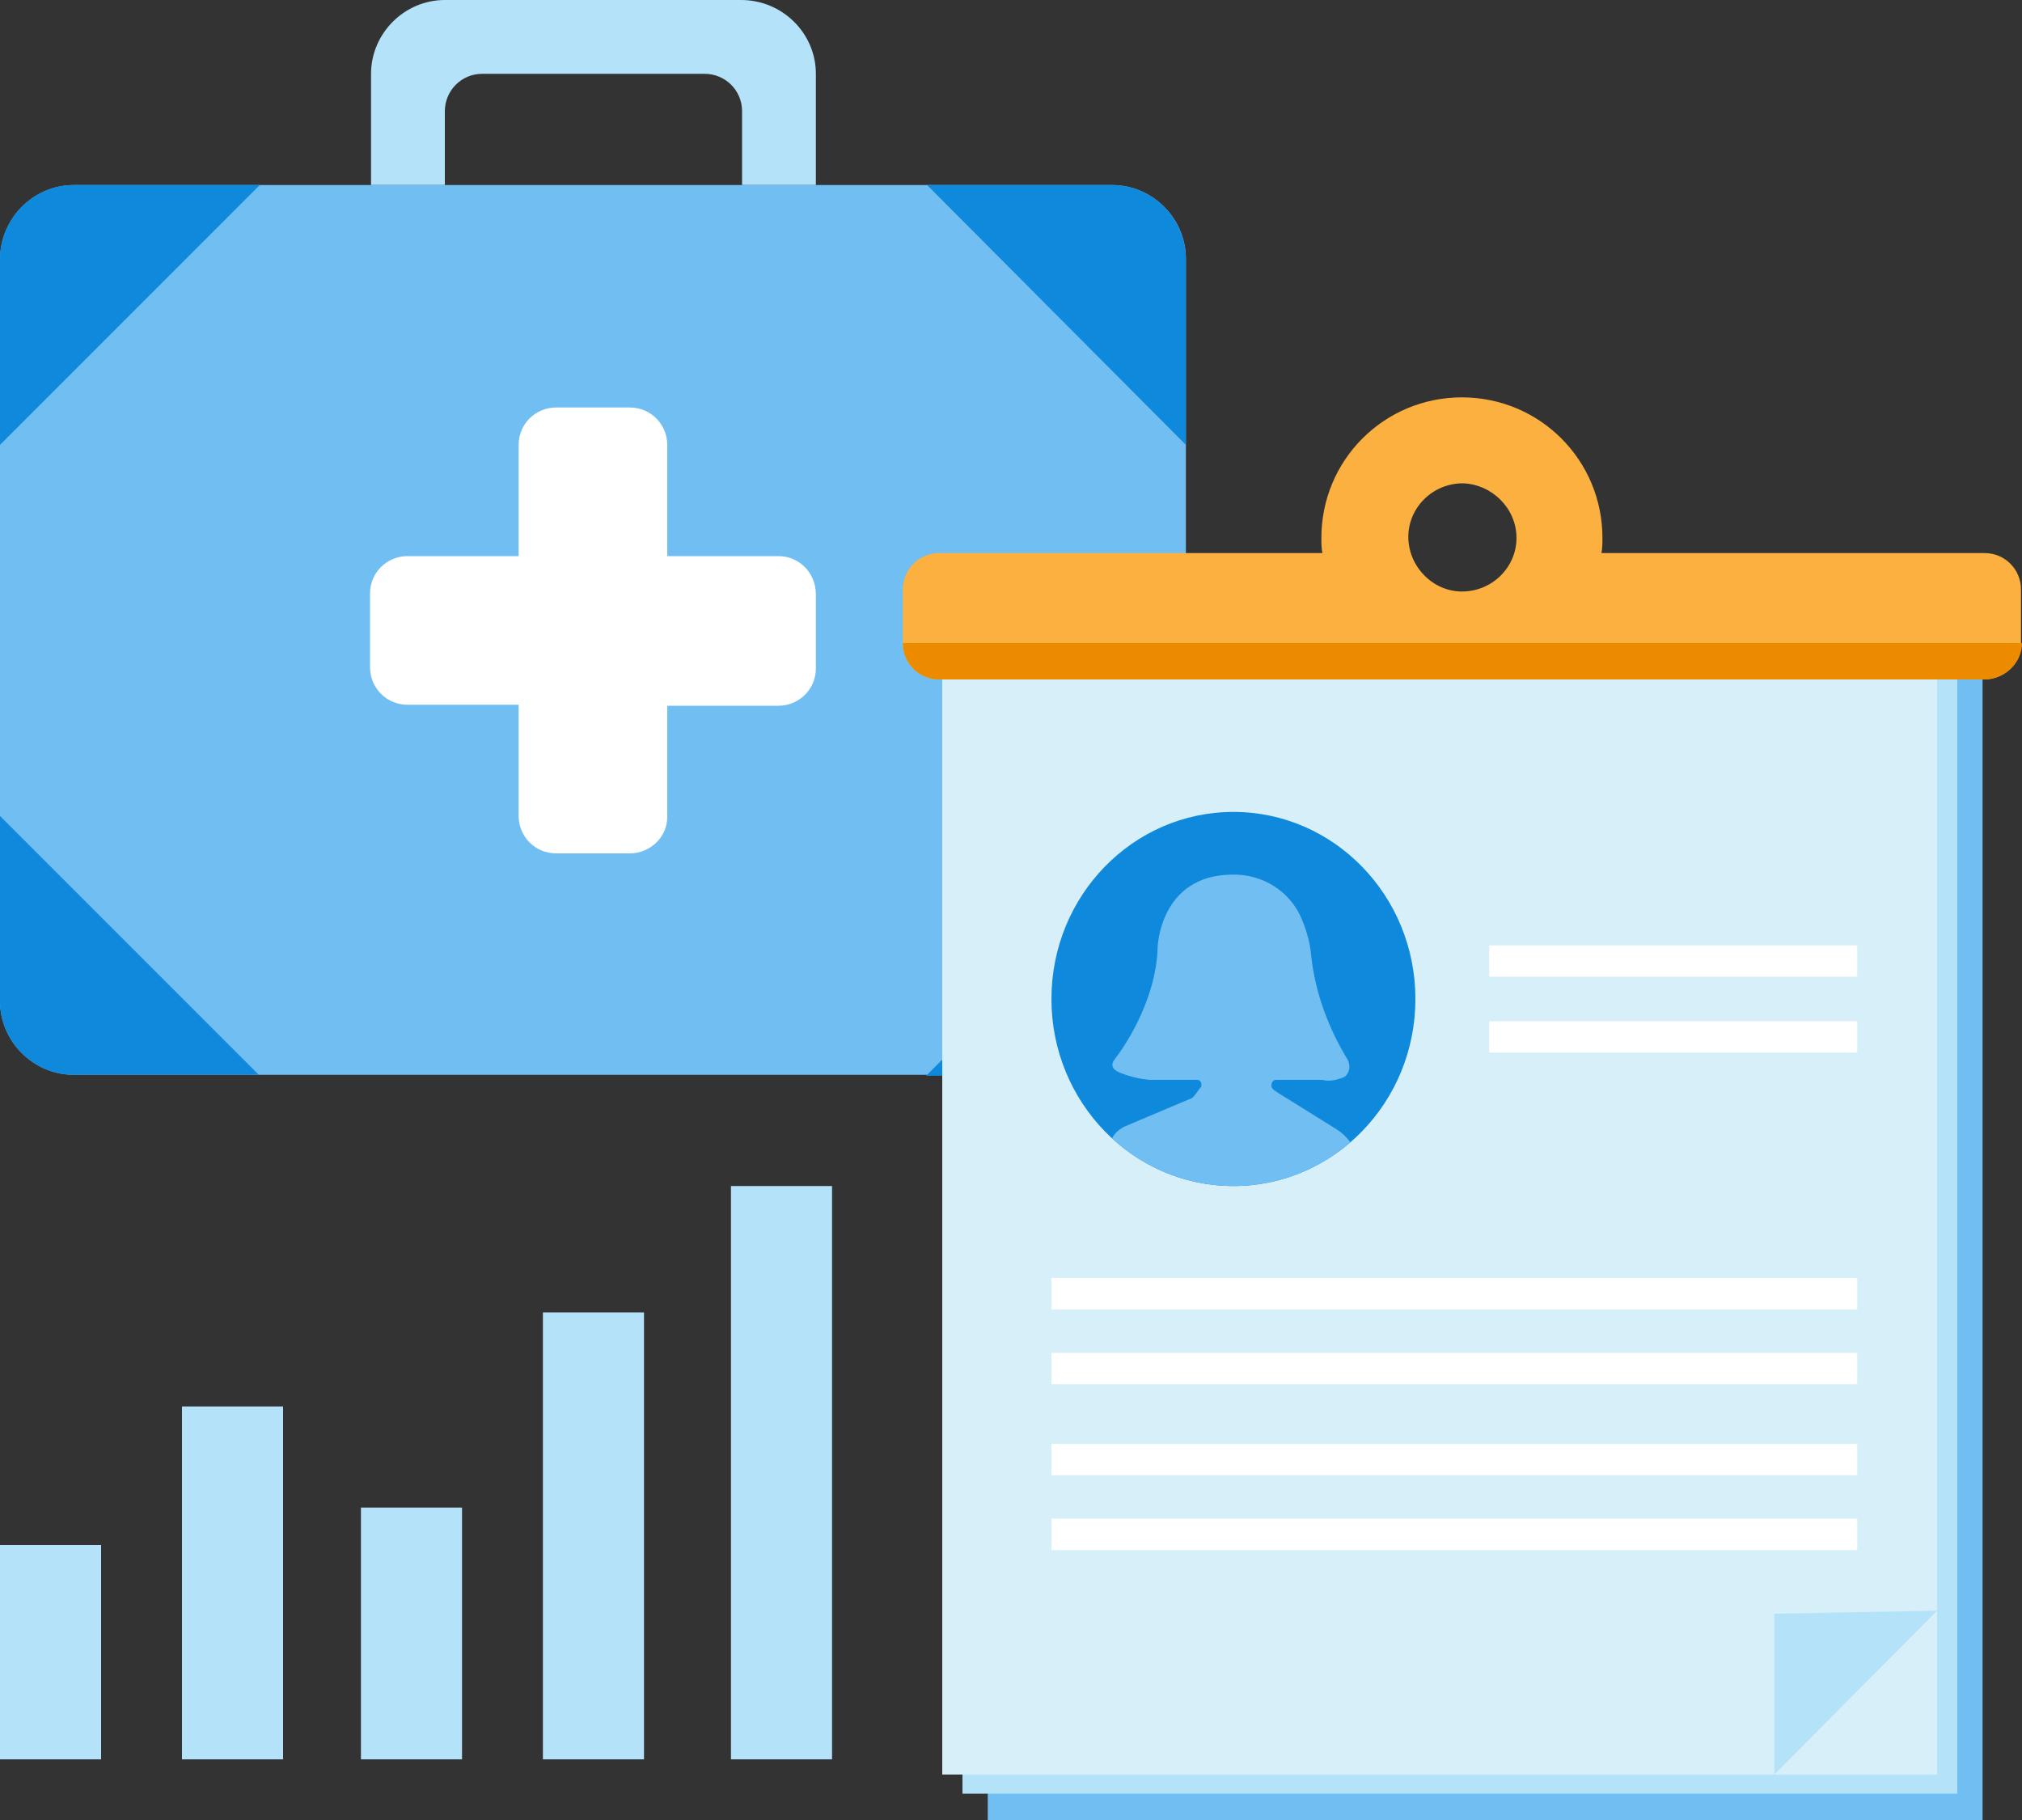
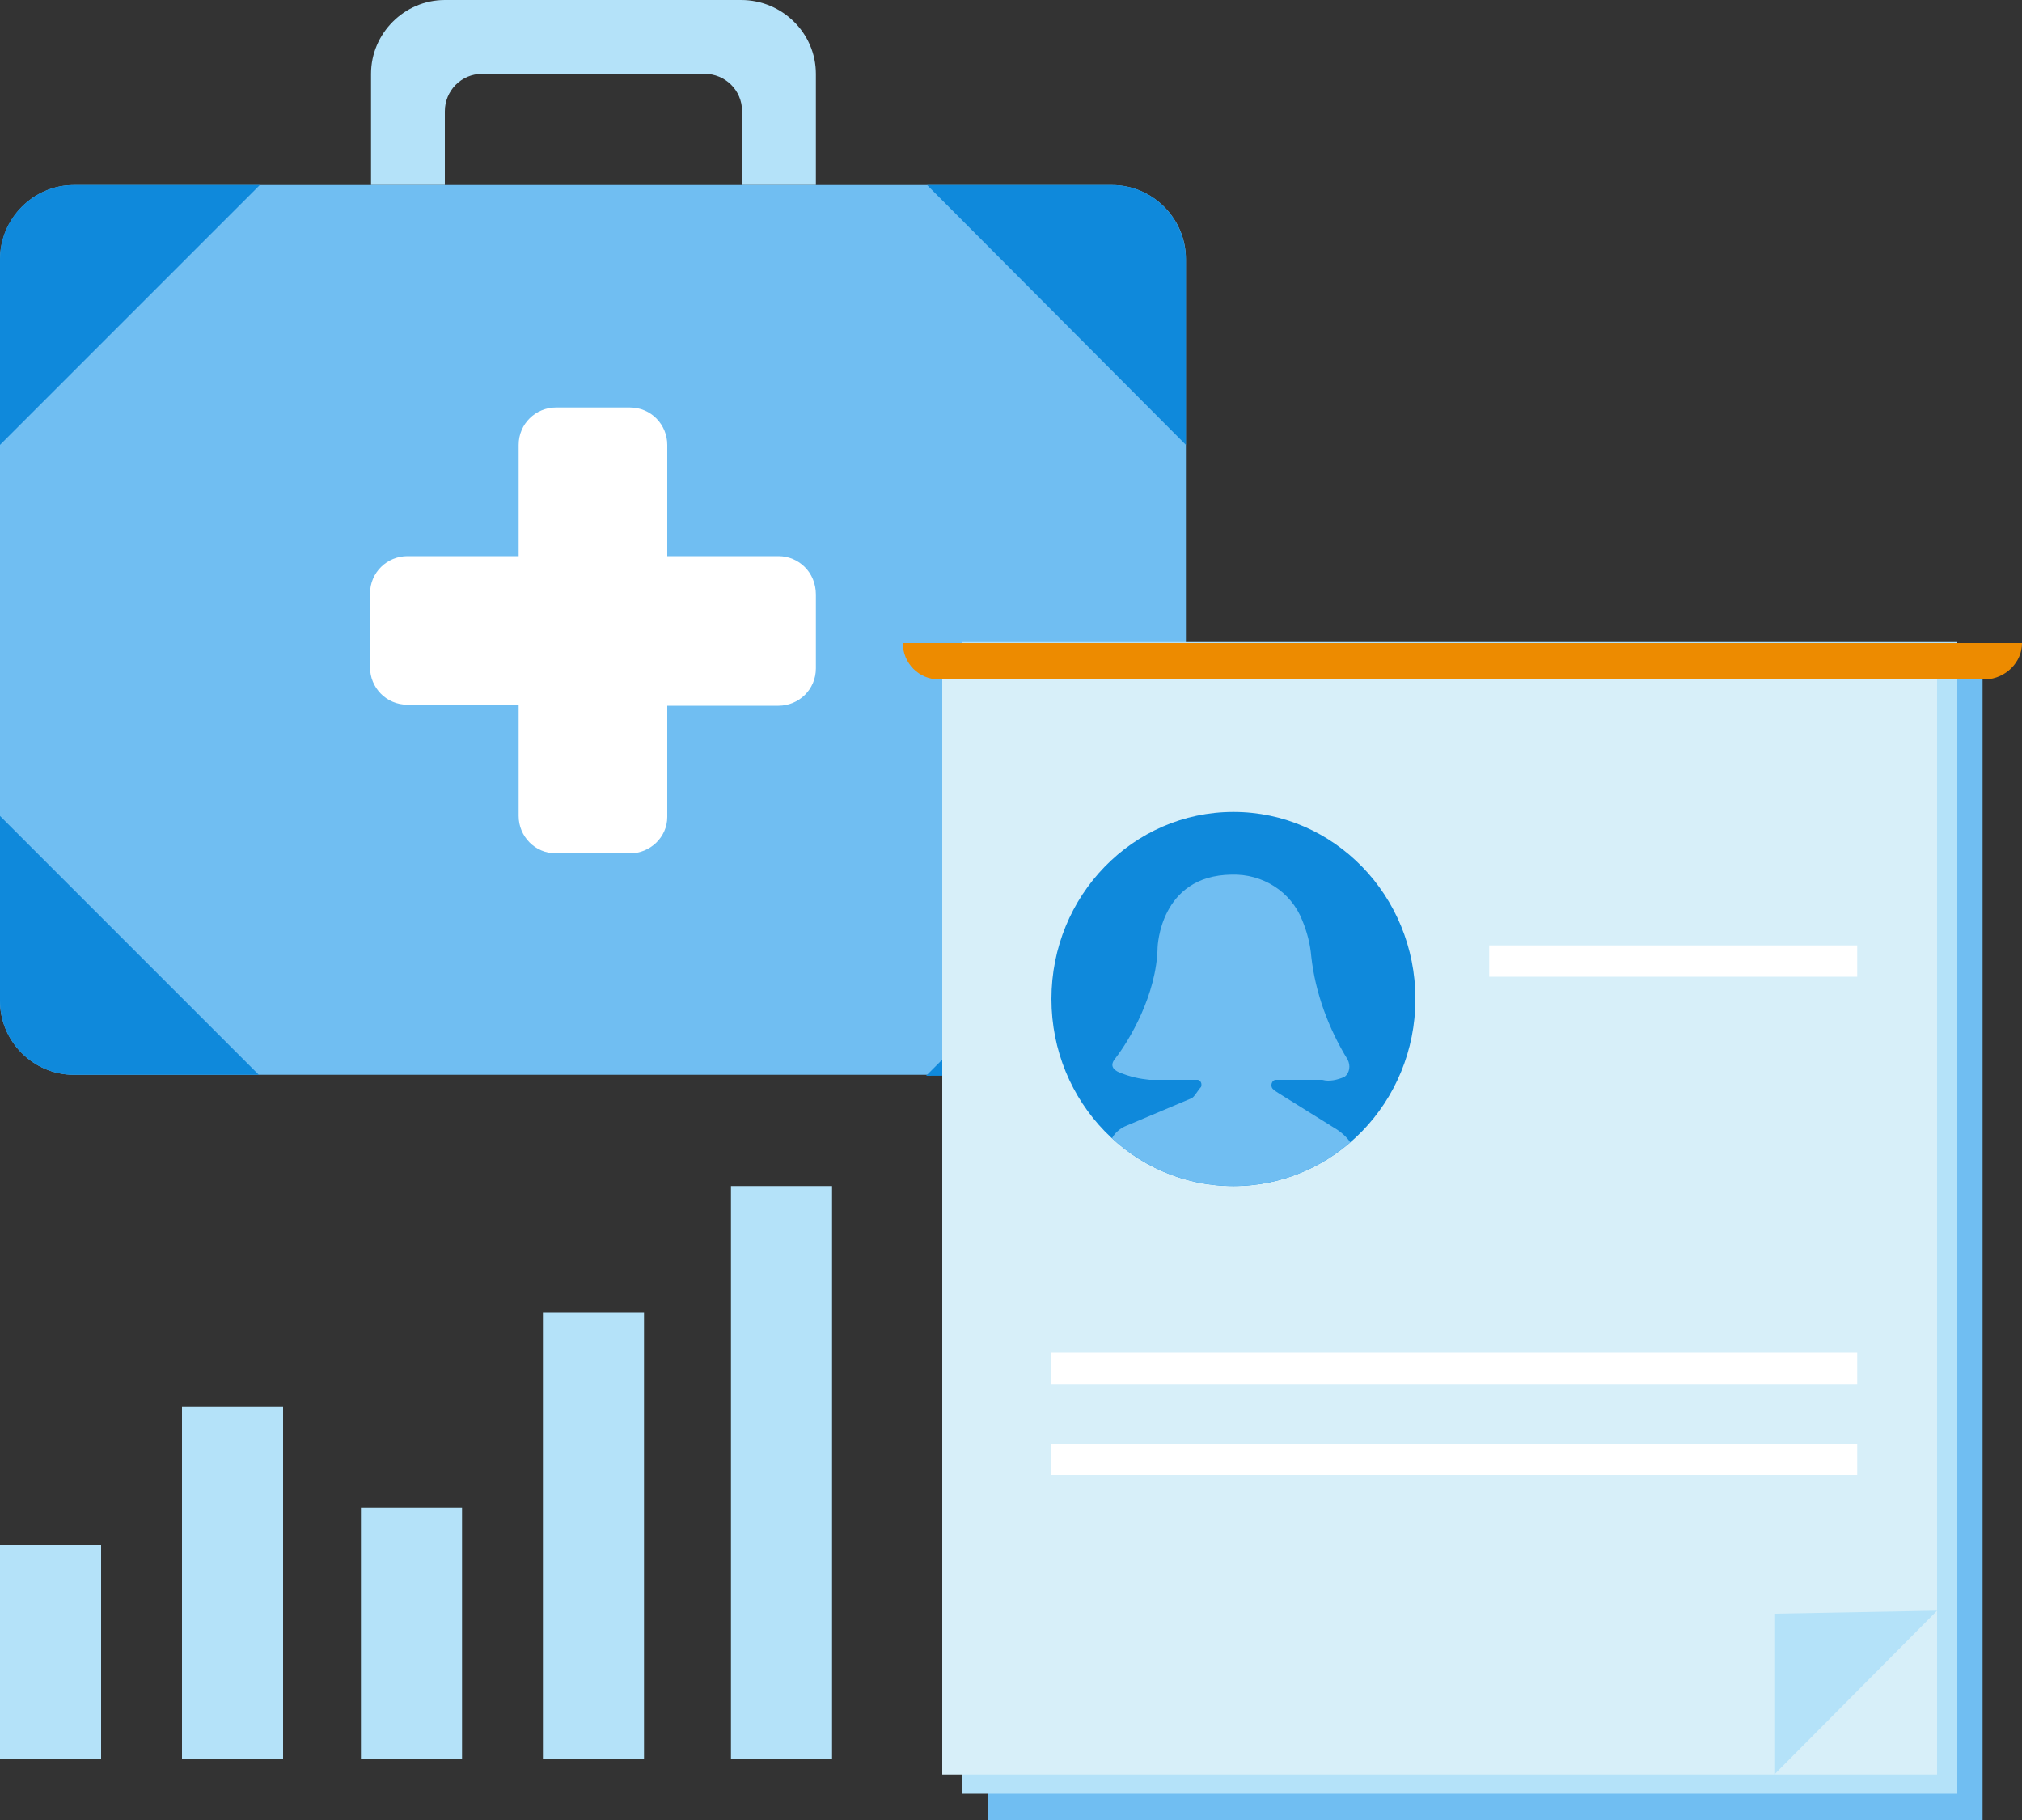
<svg xmlns="http://www.w3.org/2000/svg" xmlns:xlink="http://www.w3.org/1999/xlink" version="1.1" id="design" x="0px" y="0px" viewBox="0 0 200 180" style="enable-background:new 0 0 200 180;" xml:space="preserve">
  <rect x="0" y="0" width="200" height="180" fill="#333333" stroke="none" />
  <style type="text/css">
	.st0{fill:#B4E2F9;}
	.st1{fill:#70BEF2;}
	.st2{fill:#FFFFFF;}
	.st3{fill:#0F89DB;}
	.st4{fill:#D7EFF9;}
	.st5{fill:#FBB040;}
	.st6{fill:#ED8B00;}
	.st7{clip-path:url(#SVGID_2_);}
</style>
  <title>bd</title>
-   <path class="st0" d="M73.3,0H44c-4,0-7.3,3.3-7.3,7.3v11H44V11c0-2,1.6-3.7,3.7-3.7h22c2,0,3.7,1.6,3.7,3.7v7.3h7.3v-11  C80.7,3.3,77.4,0,73.3,0z" />
+   <path class="st0" d="M73.3,0H44c-4,0-7.3,3.3-7.3,7.3v11H44V11c0-2,1.6-3.7,3.7-3.7h22c2,0,3.7,1.6,3.7,3.7v7.3h7.3v-11  C80.7,3.3,77.4,0,73.3,0" />
  <path class="st1" d="M7.3,18.3H110c4,0,7.3,3.3,7.3,7.3V99c0,4-3.3,7.3-7.3,7.3H7.3c-4,0-7.3-3.3-7.3-7.3V25.7  C0,21.6,3.3,18.3,7.3,18.3z" />
  <path class="st2" d="M77,55H66V44c0-2-1.6-3.7-3.7-3.7H55c-2,0-3.7,1.6-3.7,3.7v11h-11c-2,0-3.7,1.6-3.7,3.7V66c0,2,1.6,3.7,3.7,3.7  h11v11c0,2,1.6,3.7,3.7,3.7c0,0,0,0,0,0h7.3c2,0,3.7-1.6,3.7-3.6c0,0,0,0,0,0v-11h11c2,0,3.7-1.6,3.7-3.7v-7.3  C80.7,56.6,79,55,77,55z" />
  <path class="st3" d="M7.3,18.3c-4,0-7.3,3.3-7.3,7.3V44l25.7-25.7H7.3z M7.3,106.3h18.3L0,80.7V99C0,103,3.3,106.3,7.3,106.3  L7.3,106.3z M110,18.3H91.7L117.3,44V25.7C117.3,21.6,114,18.3,110,18.3L110,18.3z M110,106.3c4,0,7.3-3.3,7.3-7.3V80.7l-25.7,25.7  L110,106.3z" />
  <rect x="97.7" y="66.1" class="st1" width="98.4" height="113.9" />
  <rect x="95.2" y="63.5" class="st0" width="98.4" height="113.9" />
  <rect x="93.2" y="67.2" class="st4" width="98.4" height="108.3" />
  <polygon class="st0" points="175.5,175.5 191.6,159.3 175.5,159.6 " />
-   <path class="st5" d="M196.4,67.2H92.9c-2,0-3.6-1.6-3.6-3.6v-5.3c0-2,1.6-3.6,3.6-3.6h37.9c-0.1-0.5-0.1-1-0.1-1.5  c0-7.7,6.2-13.9,13.9-13.9c7.7,0,13.9,6.2,13.9,13.9c0,0.5,0,1-0.1,1.5h37.9c2,0,3.6,1.6,3.6,3.6v5.3  C200,65.5,198.4,67.1,196.4,67.2z M144.7,47.8c-3,0-5.4,2.4-5.4,5.3s2.4,5.4,5.3,5.4c3,0,5.4-2.4,5.4-5.3c0,0,0,0,0,0  C150,50.3,147.6,47.9,144.7,47.8L144.7,47.8z" />
  <path class="st6" d="M196.4,67.2H92.9c-2,0-3.6-1.6-3.6-3.6l0,0H200l0,0C200,65.5,198.4,67.1,196.4,67.2z" />
  <ellipse class="st3" cx="122" cy="98.8" rx="18" ry="18.5" />
  <g>
    <defs>
      <ellipse id="SVGID_1_" cx="122" cy="98.8" rx="18" ry="18.5" />
    </defs>
    <clipPath id="SVGID_2_">
      <use xlink:href="#SVGID_1_" style="overflow:visible;" />
    </clipPath>
    <g class="st7">
      <path class="st1" d="M111.5,111.3l6.4-2.7c0.3-0.2,0.6-0.8,0.9-1.1c0.1-0.3,0-0.6-0.3-0.7c-0.1,0-0.1,0-0.2,0h-4.6    c-1-0.1-1.9-0.3-2.9-0.7c-0.8-0.3-1-0.8-0.5-1.4c1.4-1.8,4.1-6.3,4.2-11c0,0,0.2-7.1,7.3-7.2c3.1-0.1,5.9,1.7,7,4.5    c0.5,1.2,0.8,2.4,0.9,3.6c0.4,3.6,1.7,7.1,3.6,10.2c0.3,0.6,0.2,1.3-0.3,1.7c-0.7,0.3-1.5,0.5-2.2,0.3h-4.6    c-0.4,0-0.6,0.6-0.3,0.9c0.2,0.2,0.4,0.3,0.7,0.5l5.3,3.3c0.7,0.4,1.4,1,1.8,1.7c-3.3,2.6-7.5,4.1-11.7,4.1    c-4.4,0-8.7-1.6-12.1-4.5C110.1,112.2,110.7,111.6,111.5,111.3z" />
    </g>
  </g>
  <rect x="147.3" y="93.5" class="st2" width="36.4" height="3.1" />
-   <rect x="147.3" y="101" class="st2" width="36.4" height="3.1" />
-   <rect x="104" y="126.4" class="st2" width="79.7" height="3.1" />
  <rect x="104" y="133.8" class="st2" width="79.7" height="3.1" />
  <rect x="104" y="142.8" class="st2" width="79.7" height="3.1" />
-   <rect x="104" y="150.2" class="st2" width="79.7" height="3.1" />
  <rect y="152.8" class="st0" width="10" height="21.2" />
  <rect x="35.7" y="149.1" class="st0" width="10" height="24.9" />
  <rect x="72.3" y="117.3" class="st0" width="10" height="56.7" />
  <rect x="18" y="139.1" class="st0" width="10" height="34.9" />
  <rect x="53.7" y="129.8" class="st0" width="10" height="44.2" />
</svg>